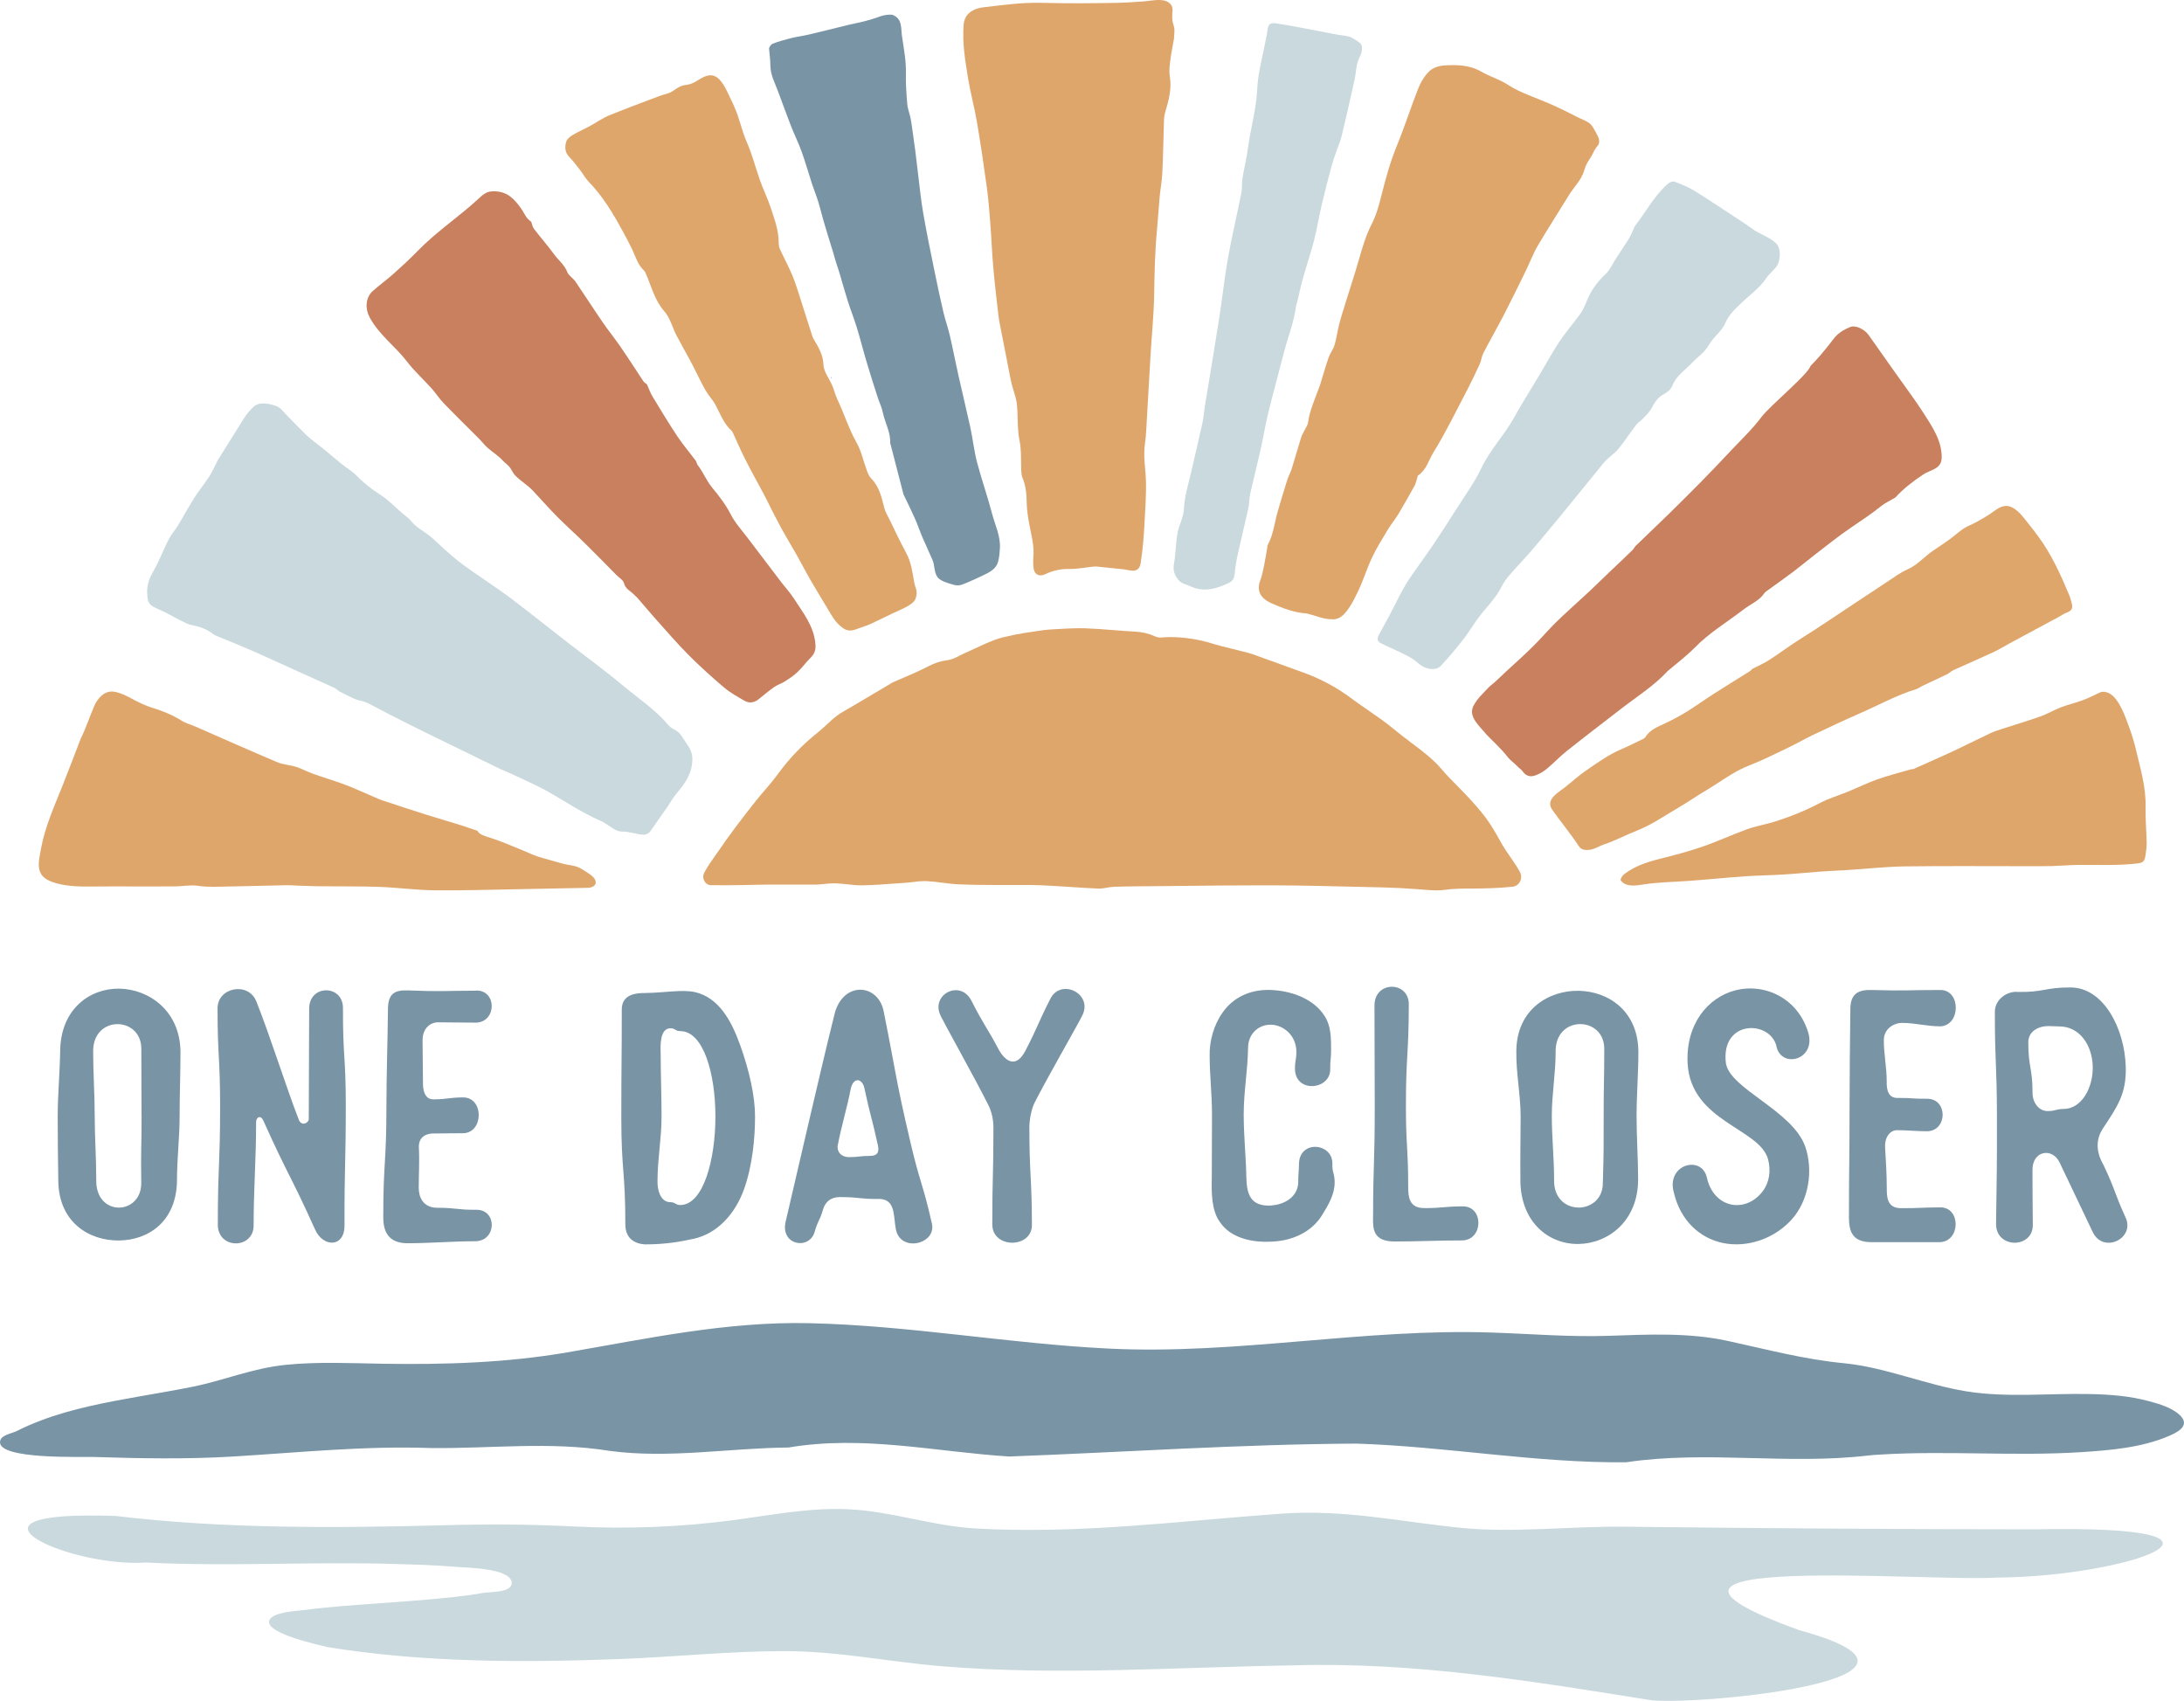
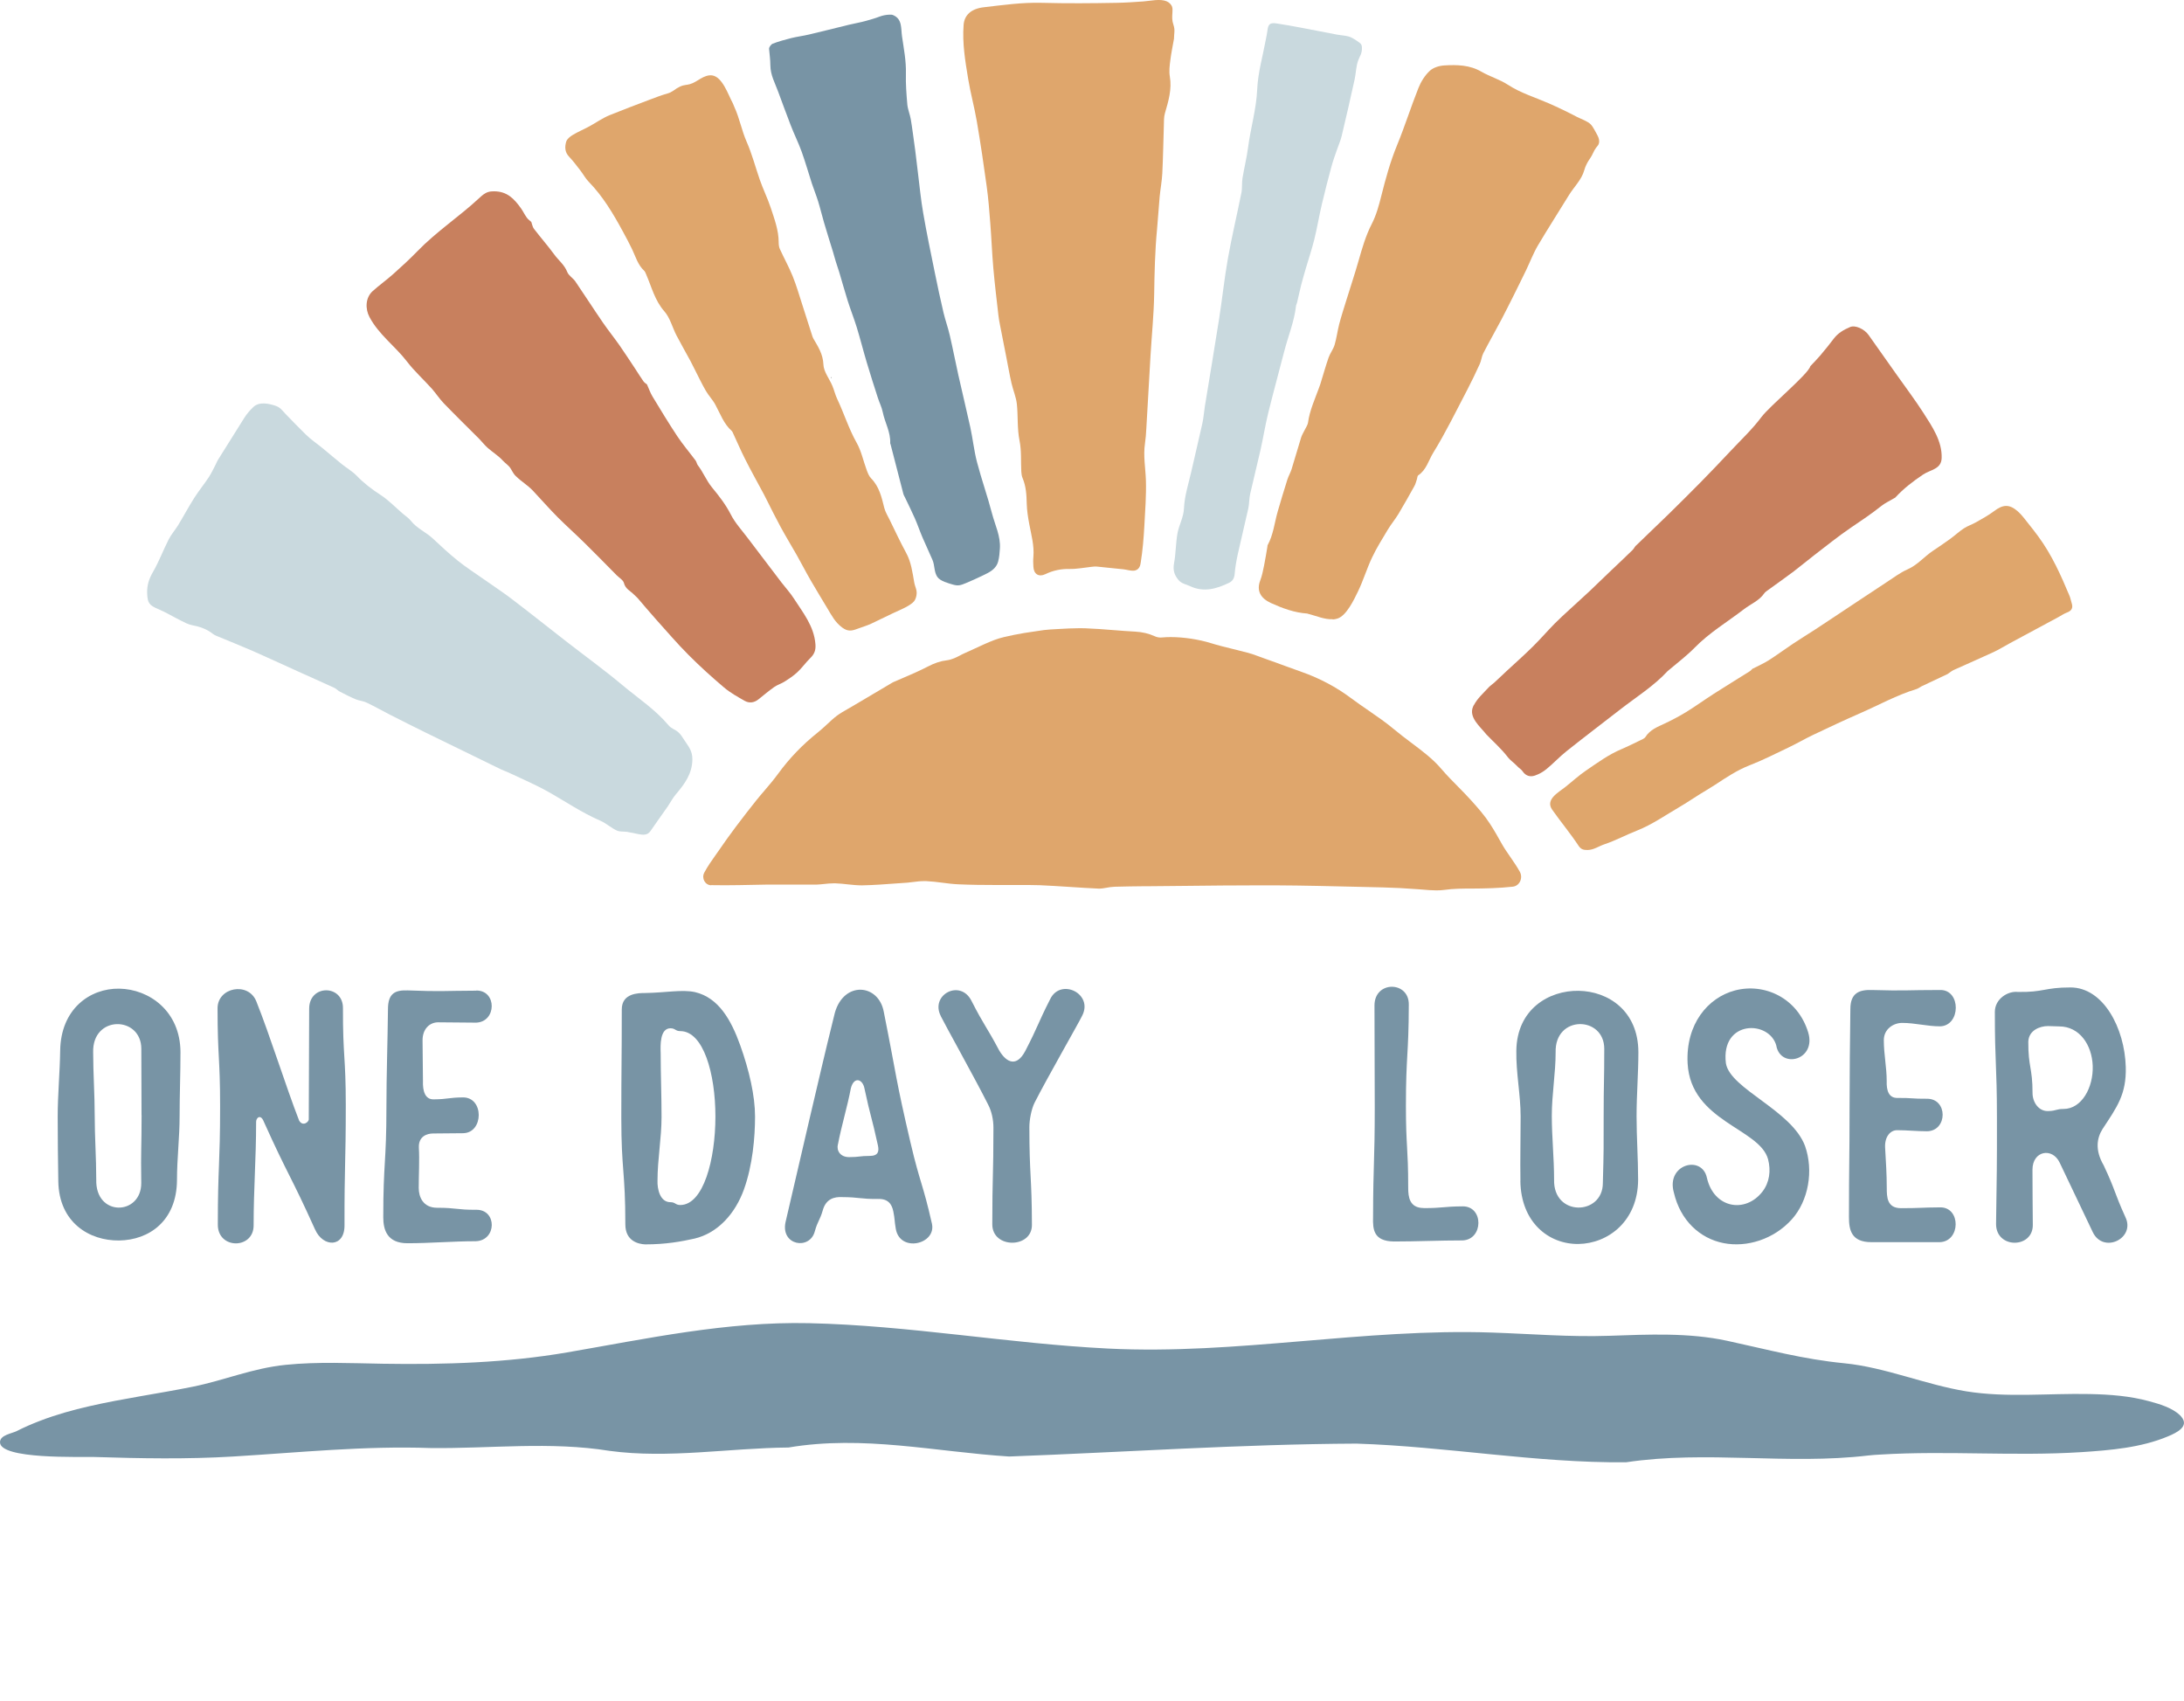
<svg xmlns="http://www.w3.org/2000/svg" id="Layer_1" data-name="Layer 1" viewBox="0 0 325.15 253.21">
  <defs>
    <style> .cls-1 { fill: #7894a5; } .cls-1, .cls-2, .cls-3, .cls-4, .cls-5 { stroke-width: 0px; } .cls-2 { fill: #000; } .cls-3 { fill: #dfa66c; } .cls-4 { fill: #c8805e; } .cls-5 { fill: #c9d9de; } </style>
  </defs>
  <path class="cls-1" d="M8.68,175.81c-.05-3.18-.09-6.36-.09-9.59s.32-6.52.37-9.8c.08-6.18,4.39-9.31,8.8-9.24,4.41.07,9.08,3.3,9.11,9.45,0,3.18-.13,6.36-.13,9.54s-.39,6.3-.39,9.48c-.03,6.16-4.21,8.96-8.61,9.02s-8.98-2.65-9.06-8.85h0ZM21.07,166c0-4.93-.03-4.93-.03-9.86s-7.34-5.06-7.17.54c0,3.12.23,6.25.23,9.42s.23,6.31.23,9.49c-.16,5.6,6.7,5.38,6.7.54-.08-5.06.05-5.07.05-10.13h0Z" />
  <path class="cls-1" d="M46.9,183.02c-3.64-8.09-3.98-7.94-7.62-16.03-.48-1.24-1.2-.56-1.15.09,0,5.49-.37,9.81-.37,15.3.05,3.61-5.33,3.66-5.33-.06,0-8.81.34-8.81.34-17.62,0-7.3-.38-7.3-.38-14.6,0-3.12,4.58-4,5.77-1.03,2.05,5.12,4.38,12.62,6.37,17.74.54.97,1.49.21,1.44-.22,0-4.85.06-11.53.06-16.43,0-3.66,5.08-3.61,5.03-.05-.02,7.19.42,7.19.42,14.38,0,8.94-.21,8.94-.19,17.88.05,3.39-3.2,3.38-4.39.64h0Z" />
  <path class="cls-1" d="M70.89,147.46c3.12-.05,3.06,4.67,0,4.78-1.94,0-3.71-.05-5.65-.05-1.29,0-2.33,1-2.33,2.67,0,2.1.06,4.05.06,6.09-.05,1.4.28,2.76,1.62,2.71,2.15-.02,2.15-.27,4.31-.29,3.18-.05,3.13,5.27.06,5.33-1.51,0-2.96.04-4.47.04-.97,0-2.19.46-2.13,2.08.11,1.99-.02,3.97-.02,6.02,0,1.35.64,2.96,2.74,2.96,2.91,0,2.91.32,5.82.3,3.12-.05,3.07,4.57-.06,4.68-3.39,0-6.78.3-10.18.3-3.02,0-3.6-1.99-3.6-3.87,0-8.16.47-8.16.47-16.32,0-4.85.18-9.8.23-14.65,0-2.42,1.12-2.86,2.95-2.8,5.09.2,5.1.06,10.19.04v-.02Z" />
  <path class="cls-1" d="M103.49,147.7c3.5.83,5.37,4.16,6.71,7.9,1.34,3.74,2.21,7.54,2.21,10.62s-.36,7.25-1.65,10.84-3.88,6.51-7.37,7.33c-1.94.43-4.23.86-7.35.86-1.02-.05-2.94-.5-2.94-2.98,0-7.95-.6-7.95-.6-15.89s.07-8.05.07-16.11c0-2.42,2.46-2.44,3.48-2.44,3.12-.05,5.5-.56,7.44-.13h0ZM101.27,153.5c-.73,0-.73-.42-1.45-.42-1.56,0-1.51,2.47-1.46,3.71,0,3.18.13,6.3.13,9.48s-.6,6.3-.6,9.48c-.05,1.24.36,3.22,1.93,3.22.73,0,.73.42,1.45.42,3.45,0,5.24-6.76,5.24-13.17s-1.79-12.72-5.24-12.72Z" />
  <path class="cls-1" d="M135.57,170.16c1.42,6.06,1.81,5.97,3.18,12.03.65,3.07-4.8,4.33-5.39.72-.22-1.27-.11-1.29-.36-2.55-.22-1.13-.81-1.92-2.27-1.87-2.69.02-2.7-.26-5.39-.28-1.08-.05-2.36.22-2.84,1.95-.48,1.62-.74,1.54-1.2,3.17-.75,2.8-5.06,2.1-4.36-1.35,1.2-5.21,2.41-10.41,3.63-15.61,1.85-7.8,1.8-7.81,3.72-15.59,1.35-4.79,6.53-4.34,7.29-.13,1.95,9.77,1.72,9.82,3.99,19.52h0ZM124.74,170.37c-.22.97.39,1.89,1.68,1.89,1.54,0,1.54-.18,3.07-.18,1.29,0,1.41-.71,1.2-1.62-.92-4.23-1.09-4.19-1.99-8.42-.27-1.4-1.54-1.84-2.02-.06-.54,2.85-1.4,5.59-1.93,8.39h0Z" />
  <path class="cls-1" d="M140.08,151.29c-1.67-3.18,2.89-5.62,4.56-2.28,1.93,3.78,2.15,3.66,4.14,7.41,1.08,1.78,2.56,2.48,3.85.06,1.98-3.82,1.78-3.92,3.73-7.76,1.56-3.18,6.47-.78,4.74,2.51-.48,1.02-5.24,9.31-7.07,12.92-.49.97-.78,2.6-.78,3.63,0,7.27.36,7.27.38,14.54.05,3.56-5.9,3.61-5.9-.05,0-7.19.17-7.19.17-14.38,0-1.18-.26-2.45-.8-3.47-1.83-3.66-6.54-12.1-7.03-13.13h0Z" />
-   <path class="cls-1" d="M189.35,179.44c1.78-.11,3.93-1.21,3.93-3.52,0-1.32.09-1.32.11-2.64.05-3.66,5.08-3.13,4.97,0-.03,1.37.34,1.37.34,2.75,0,1.78-.93,3.34-1.9,4.91-1.56,2.48-4.39,3.79-7.51,3.9-3.02.16-6.1-.58-7.66-2.9-1.29-1.72-1.27-4.5-1.22-6.61,0-3.12.03-6.25.03-9.37s-.35-5.87-.35-8.83c-.05-2.15.64-4.61,1.93-6.39,1.51-2.21,4.05-3.42,6.9-3.37,3.23.05,6.68,1.31,8.29,3.89.97,1.51.96,3.33.96,5.11,0,1.37-.15,1.38-.13,2.75.11,3.12-5.2,3.71-5.25,0,0-1.32.22-1.32.21-2.64-.05-2.32-1.86-3.82-3.64-3.93-1.89-.11-3.55,1.29-3.55,3.45-.05,3.29-.65,6.57-.65,9.86s.33,6.25.39,9.27c.05,2.53.51,4.55,3.8,4.33v-.02Z" />
  <path class="cls-1" d="M211.98,179.85c2.88,0,2.88-.24,5.76-.26,3.18-.05,3.12,4.96,0,5.07-3.39,0-6.84.16-10.23.16-3.02-.05-3.14-1.79-3.09-3.62.02-8.19.25-8.19.25-16.38,0-7.57-.04-7.57-.04-15.14,0-3.72,5.17-3.66,5.11-.11-.02,7.54-.43,7.54-.43,15.08,0,6.09.34,6.09.34,12.17,0,1.35.17,3.02,2.32,3.02h0Z" />
  <path class="cls-1" d="M226.36,175.8c-.05-3.18.03-6.35.03-9.58s-.7-6.52-.64-9.81c.08-6.18,4.86-8.98,9.27-8.91,4.41.07,8.88,2.98,8.9,9.13,0,3.18-.27,6.36-.27,9.53s.23,6.3.23,9.48c-.03,6.16-4.48,9.49-8.88,9.55s-8.57-3.19-8.65-9.39h0ZM238.75,166c0-4.93.09-4.93.09-9.86s-7.4-5.07-7.24.53c0,3.12-.57,6.26-.57,9.43s.34,6.3.34,9.48c-.16,5.6,7.26,5.39,7.26.54.14-5.06.12-5.07.12-10.13h0Z" />
  <path class="cls-1" d="M264.48,155.75c-.97-3.93-8.34-3.97-7.53,2.55.65,3.83,9.79,6.97,11.78,12.3,1.29,3.66.54,8.14-1.99,10.95-2.67,2.94-6.66,4.2-10.15,3.51s-6.42-3.34-7.39-7.53c-1.19-4.2,4.17-5.65,4.92-2.2,1.02,4.52,5.68,5.37,8.26,2.08,1.08-1.4,1.28-3.15.85-4.82-1.24-4.63-11.5-5.6-11.98-14.27-.31-5.87,3.03-9.81,7.04-10.87,4.38-1.16,9.34,1.1,10.91,6.24,1.24,4.09-3.98,5.47-4.73,2.08v-.02Z" />
  <path class="cls-1" d="M288.85,147.38c3.12-.05,3.08,5.31,0,5.41-1.94,0-3.72-.51-5.66-.51-1.29,0-2.73.9-2.73,2.57,0,2.1.43,4.04.43,6.09-.05,1.4.3,2.56,1.65,2.51,2.15-.02,2.16.14,4.31.12,3.18-.05,3.12,4.79.05,4.84-1.51,0-2.96-.16-4.47-.16-.97,0-1.84.92-1.78,2.54.11,1.99.25,3.99.25,6.04,0,1.35.02,3.03,2.12,3.03,2.91,0,2.91-.1,5.82-.12,3.12-.05,3.07,5.08-.05,5.18h-10.18c-3.02,0-3.34-1.85-3.34-3.74,0-8.16.09-8.16.09-16.32,0-4.85.06-9.8.12-14.65,0-2.42,1.36-2.88,3.19-2.83,5.09.15,5.1,0,10.19,0h0Z" />
  <path class="cls-1" d="M297.3,166.22c-.01-7.78-.31-7.78-.31-15.57,0-1.99,1.99-3.14,3.39-2.98,3.93.07,3.94-.67,7.87-.67,4.9,0,8.07,6.07,8.23,11.83.11,4.09-1.3,5.96-3.46,9.25-.81,1.29-1.18,3.08.17,5.4,1.78,3.78,1.51,3.9,3.23,7.7,1.56,3.18-3.31,5.55-4.87,2.21-1.63-3.43-3.26-6.86-4.9-10.29-1.08-2.32-4.06-1.82-4.06,1.04,0,4.09.03,4.09.05,8.19.05,3.56-5.47,3.61-5.47-.11.11-8,.14-8,.13-16h0ZM305.02,165.4c1.1-.03,1.1-.31,2.2-.31,2.69,0,4.45-3.19,4.34-6.42-.11-3.12-1.97-5.87-4.99-5.87-.83,0-.83-.05-1.67-.05-1.24,0-2.87.65-2.93,2.32-.02,3.82.63,3.83.63,7.65,0,1.35.91,2.79,2.42,2.68h0Z" />
  <path class="cls-1" d="M324.75,210.9c-.07-.08-.16-.17-.25-.26-1.17-1.09-3.03-1.63-4.54-2.04-2.88-.79-5.89-1.01-8.87-1.07-6.09-.13-12.28.57-18.33-.4-6.12-.99-12.07-3.58-18.17-4.18-6.23-.61-11.35-2.03-17.47-3.35-5.71-1.23-11.7-.94-17.56-.74-5.87.2-11.47-.28-17.35-.48-19.32-.67-37.97,3.34-57.23,2.38-14.89-.74-29.62-3.45-44.54-3.78-12.27-.27-24.16,2.31-36,4.35-9.01,1.55-18.23,1.84-27.45,1.69-4.8-.08-9.65-.32-14.43.16-4.98.5-9.14,2.31-13.91,3.27-5.1,1.03-10.27,1.73-15.34,2.89-2.5.57-4.97,1.26-7.36,2.18-1.18.45-2.33.95-3.46,1.52-.75.38-2.45.58-2.49,1.63-.12,2.63,12.02,2.17,13.98,2.23,6.91.22,13.85.35,20.75-.07,9.79-.59,19.55-1.61,29.39-1.26,8.95.1,17.75-1.01,26.63.42,8.79,1.19,17.78-.42,26.65-.5,11.15-1.88,21.81.64,32.83,1.34,17.23-.64,34.49-1.84,51.73-1.92,13.44.43,26.66,2.9,40.12,2.78,12.04-1.8,24.01.42,36.05-1.01.6-.07,1.21-.11,1.82-.14,9.96-.61,19.95.28,29.92-.36,4.3-.28,8.89-.66,12.9-2.35,1.34-.56,3.2-1.49,1.98-2.92h0Z" />
-   <path class="cls-5" d="M14.95,225.63c-22.75-.4-4.17,7.76,6.78,6.98,12.36.63,24.75-.16,37.12.22,3.07.09,6.13.17,9.19.44,1.42.12,7.74.17,8.12,2.2.31,1.69-3.19,1.47-4.24,1.67-1.54.28-3.1.47-4.65.64-3.77.41-7.57.66-11.35.94-3.5.26-7.01.49-10.49.95-1.03.14-4.81.27-5.32,1.53-.8,1.97,7.69,3.75,8.64,4,14.28,2.31,28.98,2.33,43.5,1.78,8.12-.31,16.2-1.16,24.34-1.18,8.13-.02,15.69,1.6,23.7,2.26,17.41,1.43,34.93.12,52.37-.14,18.09-.54,35.88,2.43,53.36,5.22,8.91.64,47.45-3.41,21.95-10.43-32.64-11.72,19.3-7.16,29.39-7.86,19.51-.12,41.24-7.89,5.52-7.18-20.36,0-40.72-.16-61.08-.39-7.79-.09-16.57.95-24.2.18-9.31-.93-17.4-2.81-27.01-2.11-15.26,1.11-29.84,3.05-45.25,2.2-6.44-.35-12.43-2.53-18.89-2.86-5.77-.3-11.47.84-17.17,1.6-7.82,1.04-15.81,1.36-23.73.96-6.82-.34-12.64-.37-19.35-.19-16.17.43-32.98.55-48.98-1.38-.75-.03-1.51-.04-2.27-.05h0Z" />
  <path class="cls-5" d="M94.07,123.98c-.23-.05-.46-.1-.7-.14-.44-.07-1.04,0-1.44-.16-.85-.34-1.65-1.11-2.53-1.49-2.79-1.2-5.28-2.92-7.91-4.39-1.91-1.06-3.94-1.92-5.93-2.86-.3-.14-.62-.23-.92-.38-3.74-1.82-7.48-3.64-11.21-5.47-1.79-.88-3.56-1.77-5.33-2.67-1.18-.6-2.33-1.26-3.53-1.83-.5-.24-1.09-.27-1.6-.48-.81-.34-1.59-.74-2.38-1.15-.29-.15-.51-.42-.81-.56-1.8-.83-3.62-1.63-5.43-2.45-2.24-1.01-4.47-2.05-6.72-3.04-1.79-.78-3.6-1.5-5.41-2.25-.18-.08-.37-.17-.52-.29-.91-.73-1.96-1.08-3.1-1.3-.57-.11-1.12-.4-1.65-.67-1.13-.56-2.2-1.22-3.36-1.71-1.37-.58-1.62-.89-1.68-2.35-.05-1.18.27-2.17.87-3.2.89-1.54,1.52-3.24,2.33-4.83.39-.76.97-1.41,1.42-2.14.81-1.33,1.54-2.71,2.38-4.03.67-1.06,1.48-2.04,2.17-3.09.4-.6.7-1.28,1.04-1.92.11-.2.18-.43.3-.62,1.31-2.11,2.63-4.22,3.96-6.32.36-.57.83-1.11,1.32-1.58.85-.84,2.29-.56,3.35-.19.71.25.95.67,1.46,1.2,1,1.03,1.99,2.07,3.02,3.07.75.74,1.65,1.34,2.47,2.01.97.8,1.93,1.62,2.91,2.41.72.58,1.54,1.05,2.18,1.7,1.07,1.11,2.24,2.01,3.54,2.85,1.21.78,2.23,1.86,3.34,2.81.4.35.87.64,1.19,1.05.9,1.15,2.26,1.69,3.29,2.66,1.21,1.14,2.43,2.26,3.72,3.3,1.19.96,2.49,1.79,3.74,2.67,1.41,1,2.86,1.94,4.24,2.99,2.75,2.09,5.45,4.25,8.18,6.37,2.78,2.16,5.64,4.23,8.34,6.49,2.32,1.94,4.88,3.62,6.85,5.96.48.57.95.58,1.49,1.07.31.28.54.64.77,1,.7,1.09,1.3,1.67,1.3,3.01-.02,2.15-1.16,3.68-2.45,5.2-.47.55-.81,1.22-1.22,1.82-.85,1.22-1.73,2.43-2.57,3.66-.44.64-1.07.59-1.78.46-.33-.06-.65-.14-.98-.21h-.01Z" />
  <path class="cls-3" d="M168.81,84.95c-.5.05-1.08-.15-1.56-.2-1.3-.14-2.61-.27-3.91-.4-.29-.03-.6,0-.9.04-1.05.11-2.11.33-3.16.31-1.31-.03-2.5.22-3.66.78-.97.46-1.71-.01-1.77-1.1-.03-.5-.05-1,0-1.5.14-1.66-.31-3.23-.61-4.84-.19-1.01-.35-2.03-.38-3.05-.03-1.31-.1-2.59-.62-3.82-.13-.3-.17-.65-.19-.97-.08-1.53.04-3.1-.26-4.58-.37-1.82-.21-3.65-.4-5.46-.11-1.04-.55-2.04-.79-3.07-.29-1.26-.51-2.54-.76-3.81-.31-1.6-.63-3.19-.94-4.79-.1-.49-.19-.98-.25-1.48-.27-2.35-.55-4.69-.76-7.04-.2-2.25-.28-4.51-.46-6.76-.14-1.82-.28-3.64-.53-5.45-.44-3.23-.92-6.45-1.47-9.67-.36-2.12-.94-4.21-1.29-6.34-.44-2.66-.89-5.33-.68-8.04.11-1.49,1.16-2.42,3-2.63,2.87-.33,5.73-.74,8.64-.66,3.72.1,7.45.07,11.18,0,1.32-.02,2.64-.12,3.96-.21,1.02-.07,2.46-.43,3.44-.02.38.16.71.47.83.86.07.24.05.5.04.75-.05.77-.08,1.23.16,1.93.26.75.07,1.29.07,2.04-.19,1.08-.42,2.15-.55,3.24-.1.78-.2,1.61-.07,2.37.33,1.92-.21,3.69-.73,5.48-.17.59-.14,1.25-.16,1.87-.08,2.36-.11,4.73-.23,7.09-.06,1.15-.28,2.29-.39,3.44-.15,1.62-.24,3.24-.39,4.85-.31,3.23-.38,6.46-.43,9.71-.05,3.02-.36,6.04-.54,9.06-.22,3.65-.42,7.3-.63,10.96-.04.73-.09,1.46-.2,2.19-.27,1.84.08,3.64.14,5.47.07,2.25-.11,4.51-.23,6.77-.1,1.83-.25,3.65-.54,5.47-.03.21-.07.43-.17.63-.2.4-.51.55-.86.59h0Z" />
  <path class="cls-4" d="M76.67,70.75c-.29-.33-.43-.67-.67-1.04-.3-.46-.77-.74-1.14-1.14-.66-.73-1.54-1.26-2.28-1.92-.44-.39-.8-.87-1.22-1.3-1.76-1.76-3.54-3.5-5.27-5.29-.66-.68-1.18-1.5-1.81-2.21-1.22-1.36-2.59-2.59-3.69-4.03-1.76-2.29-4.19-4-5.58-6.62-.66-1.24-.61-2.88.47-3.86.98-.88,2.06-1.65,3.05-2.53,1.24-1.1,2.46-2.23,3.62-3.42,2.83-2.92,6.21-5.13,9.15-7.86.42-.39.85-.79,1.4-.95.27-.08.55-.1.83-.1,1.95,0,2.98,1.06,4.04,2.54.31.44.54.94.86,1.38.18.25.45.44.67.64.12.34.18.74.39,1.02.99,1.29,2.07,2.52,3.03,3.83.63.87,1.52,1.53,1.93,2.6.21.54.86.9,1.21,1.41,1.38,2.02,2.7,4.09,4.09,6.11.79,1.15,1.67,2.24,2.47,3.38.81,1.16,1.58,2.36,2.37,3.54.4.61.78,1.23,1.2,1.83.16.22.42.38.53.47.3.67.5,1.26.82,1.79,1.2,1.98,2.4,3.97,3.68,5.9.84,1.26,1.83,2.42,2.74,3.64.15.2.18.5.33.7.8,1.03,1.26,2.26,2.11,3.3,1.03,1.25,2.04,2.54,2.8,4.03.64,1.26,1.64,2.34,2.5,3.48,1.68,2.22,3.37,4.44,5.06,6.66.6.78,1.28,1.51,1.81,2.34,1.37,2.13,3.02,4.13,3.23,6.83.07.85-.14,1.46-.75,2.05-.68.66-1.23,1.46-1.93,2.11-.56.53-1.23.97-1.89,1.39-.49.32-1.08.49-1.56.82-.81.57-1.57,1.22-2.35,1.84-.64.51-1.37.61-2.06.22-1.06-.6-2.15-1.21-3.07-1.99-1.82-1.54-3.6-3.15-5.28-4.84-1.69-1.69-3.24-3.51-4.84-5.29-.93-1.03-1.81-2.1-2.72-3.15-.17-.2-.39-.36-.57-.55-.52-.54-1.27-.83-1.49-1.72-.11-.44-.7-.77-1.08-1.15-1.61-1.63-3.21-3.27-4.84-4.87-1.3-1.28-2.66-2.49-3.95-3.78-1.26-1.27-2.44-2.62-3.67-3.93-.77-.82-1.75-1.39-2.55-2.18l-.12-.12h-.01Z" />
  <path class="cls-3" d="M198.39,92.18c-1.19.07-2.46-.51-3.57-.78-.06-.02-.13-.05-.19-.06-1.91-.13-3.65-.77-5.4-1.56-1.53-.7-2.2-1.81-1.61-3.36.27-.71.42-1.46.57-2.21.19-.94.34-1.89.5-2.83,0-.07,0-.14.02-.2.87-1.57,1.03-3.34,1.51-5.02.46-1.59.94-3.18,1.44-4.76.17-.53.46-1.02.63-1.55.49-1.58.94-3.17,1.43-4.75.11-.34.31-.66.47-.99.19-.41.49-.8.55-1.22.25-1.82,1.02-3.46,1.63-5.15.07-.19.14-.37.2-.56.41-1.32.78-2.65,1.23-3.95.23-.65.69-1.22.89-1.88.3-1.01.43-2.08.69-3.1.3-1.15.67-2.28,1.02-3.42.61-1.99,1.28-3.97,1.85-5.97.54-1.89,1.07-3.76,1.98-5.53.66-1.28,1.06-2.73,1.41-4.14.65-2.58,1.34-5.12,2.36-7.59,1.15-2.8,2.06-5.7,3.18-8.51.37-.93.95-1.86,1.68-2.54.53-.5,1.43-.77,2.18-.81,1.89-.11,3.77-.08,5.52.94,1.26.73,2.71,1.14,3.92,1.93,1.9,1.24,4.03,1.87,6.07,2.76,1.44.63,2.85,1.31,4.24,2.04.6.31,1.55.62,2.03,1.1.37.38.69,1.08.96,1.55s.43,1.05.17,1.51c-.09.16-.23.29-.34.44-.36.48-.51,1.05-.86,1.54-.39.55-.71,1.14-.89,1.8-.4,1.43-1.52,2.46-2.28,3.7-1.53,2.5-3.12,4.96-4.61,7.48-.69,1.17-1.17,2.45-1.76,3.68-.62,1.29-1.26,2.56-1.89,3.84-.6,1.19-1.19,2.38-1.81,3.56-.88,1.67-1.82,3.31-2.68,4.98-.25.49-.29,1.09-.52,1.59-.59,1.3-1.21,2.59-1.87,3.86-1.65,3.14-3.2,6.35-5.06,9.36-.69,1.12-1.02,2.55-2.23,3.36-.15.1-.14.42-.22.64-.11.31-.18.64-.34.93-.78,1.4-1.56,2.8-2.39,4.18-.48.8-1.1,1.53-1.58,2.33-.82,1.37-1.67,2.72-2.35,4.16-.78,1.64-1.3,3.41-2.09,5.04-.58,1.2-1.7,3.59-3.04,4.04-.24.08-.48.12-.73.14l-.02-.04Z" />
  <path class="cls-3" d="M100.87,13.1c.16-.1.32-.19.5-.27.42-.18.89-.18,1.33-.3.59-.16,1.1-.53,1.63-.84s1.14-.56,1.74-.46c1.52.27,2.36,2.92,3,4.08.11.2.17.43.27.64.75,1.61,1.08,3.47,1.81,5.13.8,1.82,1.31,3.78,1.96,5.66.49,1.41,1.16,2.76,1.63,4.17.55,1.68,1.19,3.36,1.19,5.17,0,.33.04.69.17.98.62,1.36,1.35,2.67,1.91,4.05s.97,2.82,1.43,4.24c.51,1.58,1.01,3.17,1.52,4.75.03.09.07.19.12.28.71,1.21,1.45,2.34,1.51,3.89.04,1.07.88,2.1,1.33,3.16.27.64.42,1.33.72,1.96,1.02,2.14,1.71,4.42,2.89,6.51.71,1.25,1,2.73,1.51,4.1.16.43.34.9.65,1.21,1.21,1.23,1.57,2.81,1.96,4.4.16.62.52,1.2.81,1.79.8,1.64,1.57,3.29,2.44,4.89.76,1.39.94,2.9,1.21,4.41.13.74.47,1.12.33,1.94-.07.41-.24.82-.56,1.08-.79.67-1.99,1.11-2.92,1.56-1.09.53-2.19,1.06-3.29,1.58-.63.29-1.31.48-1.97.73-.88.34-1.47.45-2.3-.16-1.08-.8-1.57-1.79-2.27-2.95-.8-1.33-1.6-2.65-2.38-3.99-.74-1.26-1.4-2.57-2.12-3.84-.8-1.41-1.65-2.8-2.42-4.22-.73-1.34-1.41-2.72-2.1-4.09-.14-.27-.27-.54-.41-.8-.92-1.73-1.88-3.43-2.76-5.18-.67-1.32-1.25-2.69-1.88-4.04-.03-.06-.07-.12-.11-.16-1.2-1.06-1.71-2.55-2.44-3.9-.4-.75-1.02-1.37-1.44-2.11-.58-1-1.08-2.06-1.61-3.1-.22-.43-.43-.87-.66-1.3-.69-1.28-1.42-2.54-2.09-3.83-.61-1.18-.94-2.59-1.79-3.56-1.45-1.64-1.91-3.67-2.74-5.56-.08-.18-.15-.39-.29-.51-.94-.88-1.26-2.09-1.79-3.2-.43-.9-.9-1.77-1.38-2.65-1.43-2.64-2.96-5.21-5.08-7.39-.48-.49-.81-1.13-1.24-1.68-.54-.7-1.07-1.41-1.68-2.05-.65-.68-.65-1.48-.42-2.24.12-.4.58-.76.98-1,.78-.47,1.63-.82,2.44-1.26,1.02-.55,1.98-1.25,3.05-1.68,1.94-.78,3.89-1.53,5.84-2.26.93-.35,1.86-.71,2.81-.98.58-.16.97-.52,1.44-.82v.02Z" />
  <path class="cls-4" d="M219.42,104.99c.53-1.03,1.45-1.83,2.21-2.66.26-.28.59-.48.87-.74.61-.56,1.2-1.14,1.81-1.7,1.29-1.2,2.61-2.36,3.86-3.6,1.13-1.11,2.16-2.31,3.27-3.44.74-.75,1.53-1.46,2.3-2.17.97-.9,1.96-1.78,2.92-2.68,1.09-1.03,2.16-2.07,3.24-3.11,1.06-1.01,2.13-2,3.17-3.03.22-.22.34-.56.59-.73,1.59-1.53,3.19-3.06,4.77-4.6,1.59-1.56,3.17-3.13,4.74-4.72,1.54-1.57,3.05-3.15,4.55-4.75,1.53-1.63,3.17-3.17,4.5-4.95,1.32-1.76,7.01-6.41,7.3-7.6.55-.59,1.02-1.05,1.44-1.55.71-.84,1.41-1.69,2.06-2.56.63-.83,1.49-1.32,2.41-1.71.77-.34,2.14.29,2.77,1.19,1.4,1.98,2.8,3.96,4.2,5.94,1.32,1.87,2.71,3.71,3.95,5.64,1.32,2.06,2.81,4.23,2.72,6.74-.06,1.67-1.67,1.71-2.77,2.45-1.49,1-2.93,2.1-4.14,3.43-.81.48-1.48.78-2.04,1.22-1.45,1.16-2.99,2.19-4.53,3.23-1.89,1.28-3.67,2.73-5.49,4.12-1.03.79-2.02,1.63-3.05,2.41-1.3.98-2.63,1.91-3.95,2.87-.16.12-.33.24-.44.4-.76,1.11-2.01,1.58-3.02,2.36-2.47,1.9-5.17,3.5-7.37,5.76-1.16,1.18-2.5,2.18-3.76,3.26-.08.07-.16.12-.23.19-2.07,2.24-4.66,3.85-7.04,5.7-2.68,2.08-5.38,4.13-8.03,6.24-1.04.83-1.95,1.82-2.98,2.66-.5.41-1.1.75-1.72.96-.71.24-1.37.05-1.83-.64-.19-.29-.54-.47-.78-.74-.45-.49-1.02-.84-1.45-1.4-.94-1.22-2.12-2.26-3.15-3.33-.92-1.17-2.71-2.57-1.98-4.18.03-.06.06-.13.09-.19h.01Z" />
-   <path class="cls-3" d="M71.1,123.71c.29.52.97.72,1.74.96,1.7.52,3.34,1.27,5,1.93.77.31,1.52.69,2.31.94,1.15.36,2.32.64,3.47.99,1.07.32,2.04.23,3.04.87.55.36,1.74.99,1.97,1.64.28.79-.48,1.12-1.13,1.13-3.36.07-6.72.14-10.07.2-4.26.07-8.52.22-12.77.17-2.72-.03-5.44-.41-8.16-.51-2.86-.1-5.72-.06-8.57-.09-1.23,0-2.46-.07-3.69-.1-.5-.02-1-.07-1.5-.06-2.86.06-5.73.14-8.59.19-1.56.02-3.1.14-4.67-.1-1.13-.17-2.32.09-3.48.09-3.06.02-6.13,0-9.19,0-1.32,0-2.64.02-3.96.02-1.8,0-4.27-.15-5.85-1.04-1.73-.98-1.21-2.85-.91-4.53.61-3.38,2.03-6.45,3.28-9.6.91-2.28,1.77-4.59,2.66-6.88.76-1.52,1.29-3.18,1.96-4.73.09-.21.18-.42.3-.62.63-1.03,1.52-1.81,2.74-1.6,1,.17,1.94.68,2.83,1.16.98.52,1.8.91,2.88,1.25,1.5.46,2.96,1.05,4.29,1.89.63.4,1.4.59,2.1.9,4.05,1.77,8.08,3.57,12.15,5.29.87.37,1.88.4,2.79.69.85.27,1.64.71,2.47,1.01,1.59.57,3.22,1.04,4.8,1.64,1.4.52,2.75,1.16,4.13,1.74.52.22,1.03.47,1.57.64,2.1.7,4.21,1.39,6.32,2.06,1.65.52,3.31,1,4.97,1.51.84.26,1.67.56,2.79.94h-.02Z" />
-   <path class="cls-5" d="M264.86,36.98c.22.76.1,1.77-.2,2.39-.37.75-1.19,1.27-1.66,1.98-1,1.52-2.49,2.54-3.77,3.78-.92.89-1.86,1.73-2.39,3.01-.39.94-1.29,1.67-1.94,2.51-.4.52-.7,1.12-1.14,1.6-.55.61-1.23,1.1-1.79,1.7-1.05,1.13-2.43,1.96-3.02,3.53-.19.5-.77.94-1.28,1.22-.89.48-1.34,1.22-1.78,2.06-.31.59-.84,1.06-1.3,1.56-.31.34-.73.58-1.01.94-.86,1.13-1.65,2.33-2.53,3.45-.44.56-1.05.99-1.58,1.48-.22.2-.45.39-.64.62-1.62,1.98-3.23,3.96-4.84,5.95-.63.77-1.25,1.55-1.89,2.32-1.42,1.7-2.82,3.42-4.27,5.09-.97,1.13-2.03,2.2-3,3.33-.47.55-.93,1.14-1.25,1.78-.94,1.91-2.53,3.32-3.73,5.03-.71,1-1.35,2.06-2.11,3.02-1.03,1.3-2.09,2.58-3.23,3.79-.66.7-1.92.61-2.93-.06-.44-.29-.82-.69-1.27-.97-.59-.37-1.21-.68-1.83-.98-.98-.47-1.99-.89-2.95-1.38-.52-.26-.5-.75-.25-1.21.55-1.03,1.13-2.04,1.67-3.07.76-1.43,1.44-2.91,2.26-4.31.69-1.17,1.52-2.26,2.3-3.38.66-.95,1.35-1.89,1.99-2.85,1.14-1.72,2.26-3.44,3.36-5.18,1.26-2,2.68-3.92,3.68-6.04,1.3-2.76,3.45-4.93,4.9-7.57,1.16-2.12,2.48-4.16,3.72-6.24.99-1.65,1.9-3.35,2.96-4.96.95-1.43,2.09-2.74,3.1-4.14.38-.53.69-1.14.93-1.76.63-1.65,1.6-3.03,2.9-4.23.65-.61,1.02-1.52,1.52-2.29.61-.94,1.25-1.86,1.84-2.81.3-.47.52-1,.76-1.5.09-.18.12-.4.24-.55,1.65-2.11,2.89-4.55,4.96-6.33.23-.2.7-.37.94-.27,1.02.4,2.05.81,2.98,1.38,2.5,1.56,4.94,3.19,7.4,4.81.53.35,1.02.74,1.55,1.08.92.58,2.77,1.27,3.38,2.16.1.15.18.34.24.54v-.03Z" />
  <path class="cls-1" d="M136.27,22.49c.08.67.23,1.95.39,3.23.25,2.01.44,4.04.79,6.03.51,2.97,1.13,5.92,1.73,8.87.4,1.98.83,3.96,1.29,5.93.27,1.13.67,2.23.93,3.36.46,1.97.84,3.97,1.28,5.94.58,2.59,1.21,5.18,1.78,7.77.37,1.71.55,3.47.99,5.16.67,2.57,1.57,5.08,2.24,7.66.45,1.73,1.3,3.38,1.17,5.24-.04.63-.09,1.27-.25,1.88-.31,1.19-1.34,1.66-2.33,2.13-.8.38-1.61.76-2.44,1.1-.77.31-1.12.48-1.96.24-.7-.21-1.88-.51-2.32-1.13-.52-.74-.38-1.75-.74-2.56-.5-1.11-1-2.22-1.48-3.33-.41-.95-.73-1.93-1.15-2.87-.45-1.02-.95-2.02-1.43-3.03-.1-.21-.23-.41-.28-.63-.64-2.44-1.26-4.88-1.89-7.32-.02-.06-.06-.13-.06-.19.08-1.65-.8-3.07-1.11-4.63-.15-.74-.51-1.43-.74-2.16-.56-1.74-1.12-3.48-1.64-5.23-.52-1.74-.96-3.5-1.49-5.23-.41-1.33-.93-2.63-1.35-3.96-.44-1.39-.82-2.79-1.24-4.19-.16-.54-.36-1.07-.52-1.61-.15-.47-.27-.95-.41-1.42-.45-1.46-.91-2.91-1.34-4.38-.31-1.05-.56-2.12-.88-3.16-.28-.91-.64-1.79-.94-2.69-.51-1.58-.96-3.17-1.52-4.73-.48-1.34-1.13-2.62-1.64-3.96-.63-1.64-1.24-3.3-1.85-4.95-.5-1.38-1.15-2.45-1.17-3.96,0-.8-.12-1.62-.19-2.44-.02-.25.3-.67.55-.77.89-.34,1.82-.6,2.75-.83.87-.22,1.77-.32,2.64-.53,1.98-.47,3.95-.96,5.93-1.45.85-.21,1.75-.35,2.58-.59.67-.19,1.36-.38,2-.63.49-.18,1.01-.28,1.53-.29.17,0,.34,0,.49.07,1.38.58,1.15,1.98,1.32,3.15.27,1.86.63,3.67.58,5.56-.04,1.53.08,3.06.21,4.58.07.75.39,1.48.52,2.23.23,1.36.39,2.74.67,4.71h0Z" />
  <path class="cls-3" d="M260.95,99.54c.79-.41,1.61-.76,2.35-1.23,1.23-.78,2.4-1.65,3.61-2.46,1.11-.74,2.24-1.43,3.35-2.15,1-.65,1.99-1.31,2.98-1.97,2.54-1.68,5.07-3.38,7.62-5.05,1.03-.67,2.02-1.43,3.13-1.92,1.48-.65,2.47-1.88,3.76-2.75.88-.59,1.76-1.18,2.61-1.8.69-.5,1.32-1.1,2.03-1.56.57-.37,1.24-.58,1.83-.92.89-.51,1.8-1,2.61-1.61,1.36-1.03,2.29-1.11,3.57,0,.59.52,1.06,1.18,1.56,1.8.52.64,1.02,1.3,1.51,1.96,2,2.72,3.36,5.77,4.65,8.86.14.34.19.71.31,1.06.23.71-.02,1.14-.71,1.39-.43.16-.82.43-1.22.65-2.43,1.31-4.86,2.61-7.28,3.92-.82.44-1.61.94-2.45,1.33-1.96.91-3.94,1.76-5.9,2.65-.33.15-.61.4-.91.6-1.29.61-2.58,1.21-3.86,1.82-.27.13-.5.34-.78.42-2.93.89-5.6,2.38-8.39,3.6-2.34,1.02-4.66,2.11-6.97,3.21-1.26.6-2.47,1.31-3.73,1.91-1.92.92-3.82,1.88-5.8,2.65-1.84.72-3.44,1.8-5.07,2.87-.75.49-1.53.94-2.29,1.41-1.01.63-1.99,1.3-3.02,1.9-2.09,1.22-4.11,2.64-6.34,3.52-1.63.64-3.18,1.48-4.85,2.04-.84.28-1.57.84-2.52.85-.57,0-.96-.07-1.33-.63-1.22-1.85-2.66-3.57-3.92-5.36-1.07-1.52.9-2.56,1.9-3.35,1.04-.82,2.03-1.74,3.12-2.48,1.72-1.17,3.4-2.41,5.35-3.22,1.06-.45,2.09-.98,3.13-1.48.14-.07.3-.18.38-.31.68-1.08,1.8-1.5,2.89-2.01,1.08-.51,2.14-1.07,3.16-1.69,1.41-.87,2.76-1.85,4.15-2.74,1.76-1.13,3.55-2.22,5.33-3.34.16-.1.29-.27.43-.4h.02Z" />
-   <path class="cls-3" d="M313.34,103c1.82.18,2.91,3.28,3.4,4.59.49,1.3.94,2.63,1.25,3.98.65,2.81,1.51,5.57,1.44,8.51-.04,1.79.13,3.59.16,5.39.01.59-.07,1.2-.16,1.79-.16,1.06-.38,1.19-1.39,1.3-2.89.32-5.78.17-8.67.2-1.3.02-2.59.13-3.89.17-1.26.03-2.52.02-3.78.02-6.04,0-12.08-.05-18.11.03-2.79.04-5.57.35-8.36.53-1.39.09-2.79.14-4.19.24-1.79.13-3.58.32-5.37.43-1.88.12-3.78.14-5.66.26-1.59.1-3.18.26-4.77.39-1.33.11-2.65.23-3.98.32-2.09.15-4.2.18-6.27.47-.93.13-1.83.34-2.73.1-.37-.1-.81-.37-.97-.68-.09-.18.25-.71.52-.91,1.62-1.24,3.51-1.83,5.47-2.32,2.09-.52,4.18-1.08,6.21-1.78,2.23-.77,4.38-1.77,6.6-2.58,1.28-.46,2.63-.68,3.93-1.08,2.38-.73,4.68-1.65,6.89-2.81,1.35-.71,2.83-1.14,4.24-1.72,1.44-.59,2.85-1.29,4.32-1.81,1.64-.58,3.34-1.01,5.02-1.5.13-.04.28,0,.39-.05,1.51-.67,3.01-1.34,4.52-2.02.75-.34,1.5-.68,2.24-1.04,1.56-.75,3.12-1.53,4.69-2.27.51-.24,1.04-.42,1.58-.59,1.95-.64,3.92-1.22,5.85-1.9,1.05-.37,2.03-.97,3.08-1.37s2.15-.65,3.21-1.04c.87-.32,1.59-.69,2.42-1.09.16-.08.33-.15.51-.17.12-.01.24-.01.35,0h.01Z" />
  <path class="cls-5" d="M202.54,8.22c-.09.23-.21.46-.31.72-.35.86-.35,1.95-.55,2.86-.61,2.83-1.27,5.65-1.94,8.47-.16.67-.46,1.32-.68,1.98-.29.84-.6,1.67-.83,2.53-.5,1.86-.99,3.73-1.43,5.61-.41,1.75-.7,3.52-1.13,5.26-.36,1.45-.84,2.87-1.26,4.3-.24.83-.48,1.66-.7,2.5-.22.87-.4,1.75-.61,2.62-.04.16-.14.31-.15.47-.26,2.33-1.17,4.5-1.75,6.75-.79,3.08-1.64,6.15-2.4,9.24-.44,1.81-.73,3.65-1.14,5.47-.49,2.17-1.04,4.33-1.53,6.5-.16.71-.13,1.46-.28,2.17-.49,2.24-1.05,4.46-1.54,6.7-.22,1-.41,2.02-.49,3.03-.05.65-.29,1.1-.83,1.36-1.88.9-3.77,1.47-5.84.49-.59-.28-1.23-.34-1.71-.92-.63-.76-.83-1.47-.65-2.47.27-1.47.25-2.98.51-4.45.22-1.26.91-2.36.97-3.75.08-1.83.68-3.65,1.09-5.46.54-2.4,1.12-4.79,1.65-7.19.18-.81.23-1.65.36-2.47.71-4.37,1.45-8.73,2.13-13.09.47-2.99.78-6,1.31-8.98.58-3.27,1.36-6.52,2.01-9.78.14-.7.04-1.45.16-2.16.25-1.53.63-3.04.83-4.58.38-2.89,1.23-5.69,1.36-8.65.11-2.5.84-4.97,1.29-7.45.08-.42.18-.85.23-1.27.11-.98.38-1.24,1.36-1.09,1.25.18,2.5.42,3.74.65,1.75.33,3.49.67,5.24,1.01.69.13,1.65.14,2.26.49.32.18,1.2.69,1.37.99.07.12.09.26.1.4.03.5-.07.85-.21,1.2h-.01Z" />
  <path class="cls-2" d="M123.78,56.2s-.03.04-.05.06c-.02-.02-.04-.04-.04-.06s.03-.04.04-.06c0,.02.03.04.04.06h.01Z" />
  <path class="cls-3" d="M105.88,131.79c-.91-.02-1.47-1.04-1.03-1.88.5-.95,1.12-1.81,1.76-2.72.16-.23.3-.42.41-.58.78-1.15,1.61-2.3,2.53-3.53.99-1.32,2.01-2.63,3.02-3.9.4-.5.82-.99,1.24-1.48.68-.8,1.39-1.63,2.04-2.52,1.67-2.29,3.6-4.3,5.89-6.13.5-.4.97-.83,1.42-1.25.48-.45.93-.87,1.41-1.23.5-.38,1.07-.7,1.68-1.05.26-.14.51-.29.76-.44,1.32-.78,5.3-3.14,5.86-3.47.05-.03.09-.05.14-.07.45-.2.91-.4,1.37-.59,1.21-.52,2.47-1.06,3.69-1.69,1.05-.55,1.94-.85,2.88-.96.78-.1,1.43-.44,2.01-.74.19-.1.37-.2.56-.28.48-.22.97-.44,1.45-.66,1.05-.49,2.04-.95,3.06-1.34.91-.35,1.9-.55,2.95-.77l.12-.02c.89-.19,1.79-.32,2.74-.46l.6-.09c.71-.11,1.32-.2,1.92-.23.41-.02.81-.04,1.22-.07,1.04-.06,2.12-.12,3.15-.12.27,0,.53,0,.8.01,1.4.05,2.83.16,4.21.27,1.1.09,2.19.17,3.29.23,1.04.06,1.98.28,2.87.68.28.13.59.2.89.2.05,0,.15,0,.2-.01.4-.04.84-.06,1.31-.06,1.89,0,4.16.34,5.93.89,1.13.35,2.27.63,3.38.9.75.18,1.5.37,2.25.57.55.15,1.1.35,1.68.57.3.11.61.22.91.33.99.34,1.97.71,2.96,1.07.8.29,1.6.59,2.41.87,2.66.94,5.11,2.24,7.29,3.87.86.64,1.74,1.25,2.6,1.84,1.35.93,2.63,1.81,3.82,2.81.84.7,1.71,1.36,2.55,1.99,1.65,1.24,3.21,2.4,4.49,3.9.81.95,1.69,1.84,2.53,2.69.64.65,1.3,1.32,1.91,2,.97,1.07,1.99,2.23,2.79,3.46.65.99,1.22,2.01,1.83,3.1.68,1.21,1.84,2.63,2.64,4.08.51.93-.04,2.11-1.05,2.22-2,.22-4.13.27-6.07.28-1.34,0-2.73,0-4.14.2-.36.05-.74.07-1.17.07-.67,0-1.35-.06-2.07-.12-.26-.02-.51-.04-.77-.06-1.83-.14-3.49-.22-5.07-.26l-3.28-.08c-4.2-.1-8.53-.21-12.81-.23h-2.29c-3.7,0-7.46.04-11.1.08-1.74.02-3.49.04-5.23.05h-.72c-1.5.02-3.04.03-4.58.08-.45.02-.88.09-1.26.16-.35.06-.68.12-.96.12h-.08c-1.49-.07-2.98-.16-4.46-.26-1.45-.09-2.91-.19-4.36-.25-.56-.02-1.11-.03-1.67-.03-.5,0-.99,0-1.49,0-.48,0-.97,0-1.45,0h-2.02c-1.79,0-3.63-.02-5.43-.1-.8-.03-1.6-.13-2.44-.24-.78-.1-1.59-.2-2.4-.24-.12,0-.24,0-.36,0-.55,0-1.07.07-1.57.13-.29.04-.58.08-.87.1-.57.04-1.14.08-1.71.12-1.64.12-3.34.25-4.99.28h-.17c-.63,0-1.28-.07-1.97-.14-.62-.07-1.25-.14-1.91-.16h-.21c-.51,0-.99.05-1.46.1-.39.04-.76.08-1.1.09-.68,0-1.36,0-2.04,0h-5.35c-2.78.04-5.55.14-8.33.08h.02Z" />
</svg>